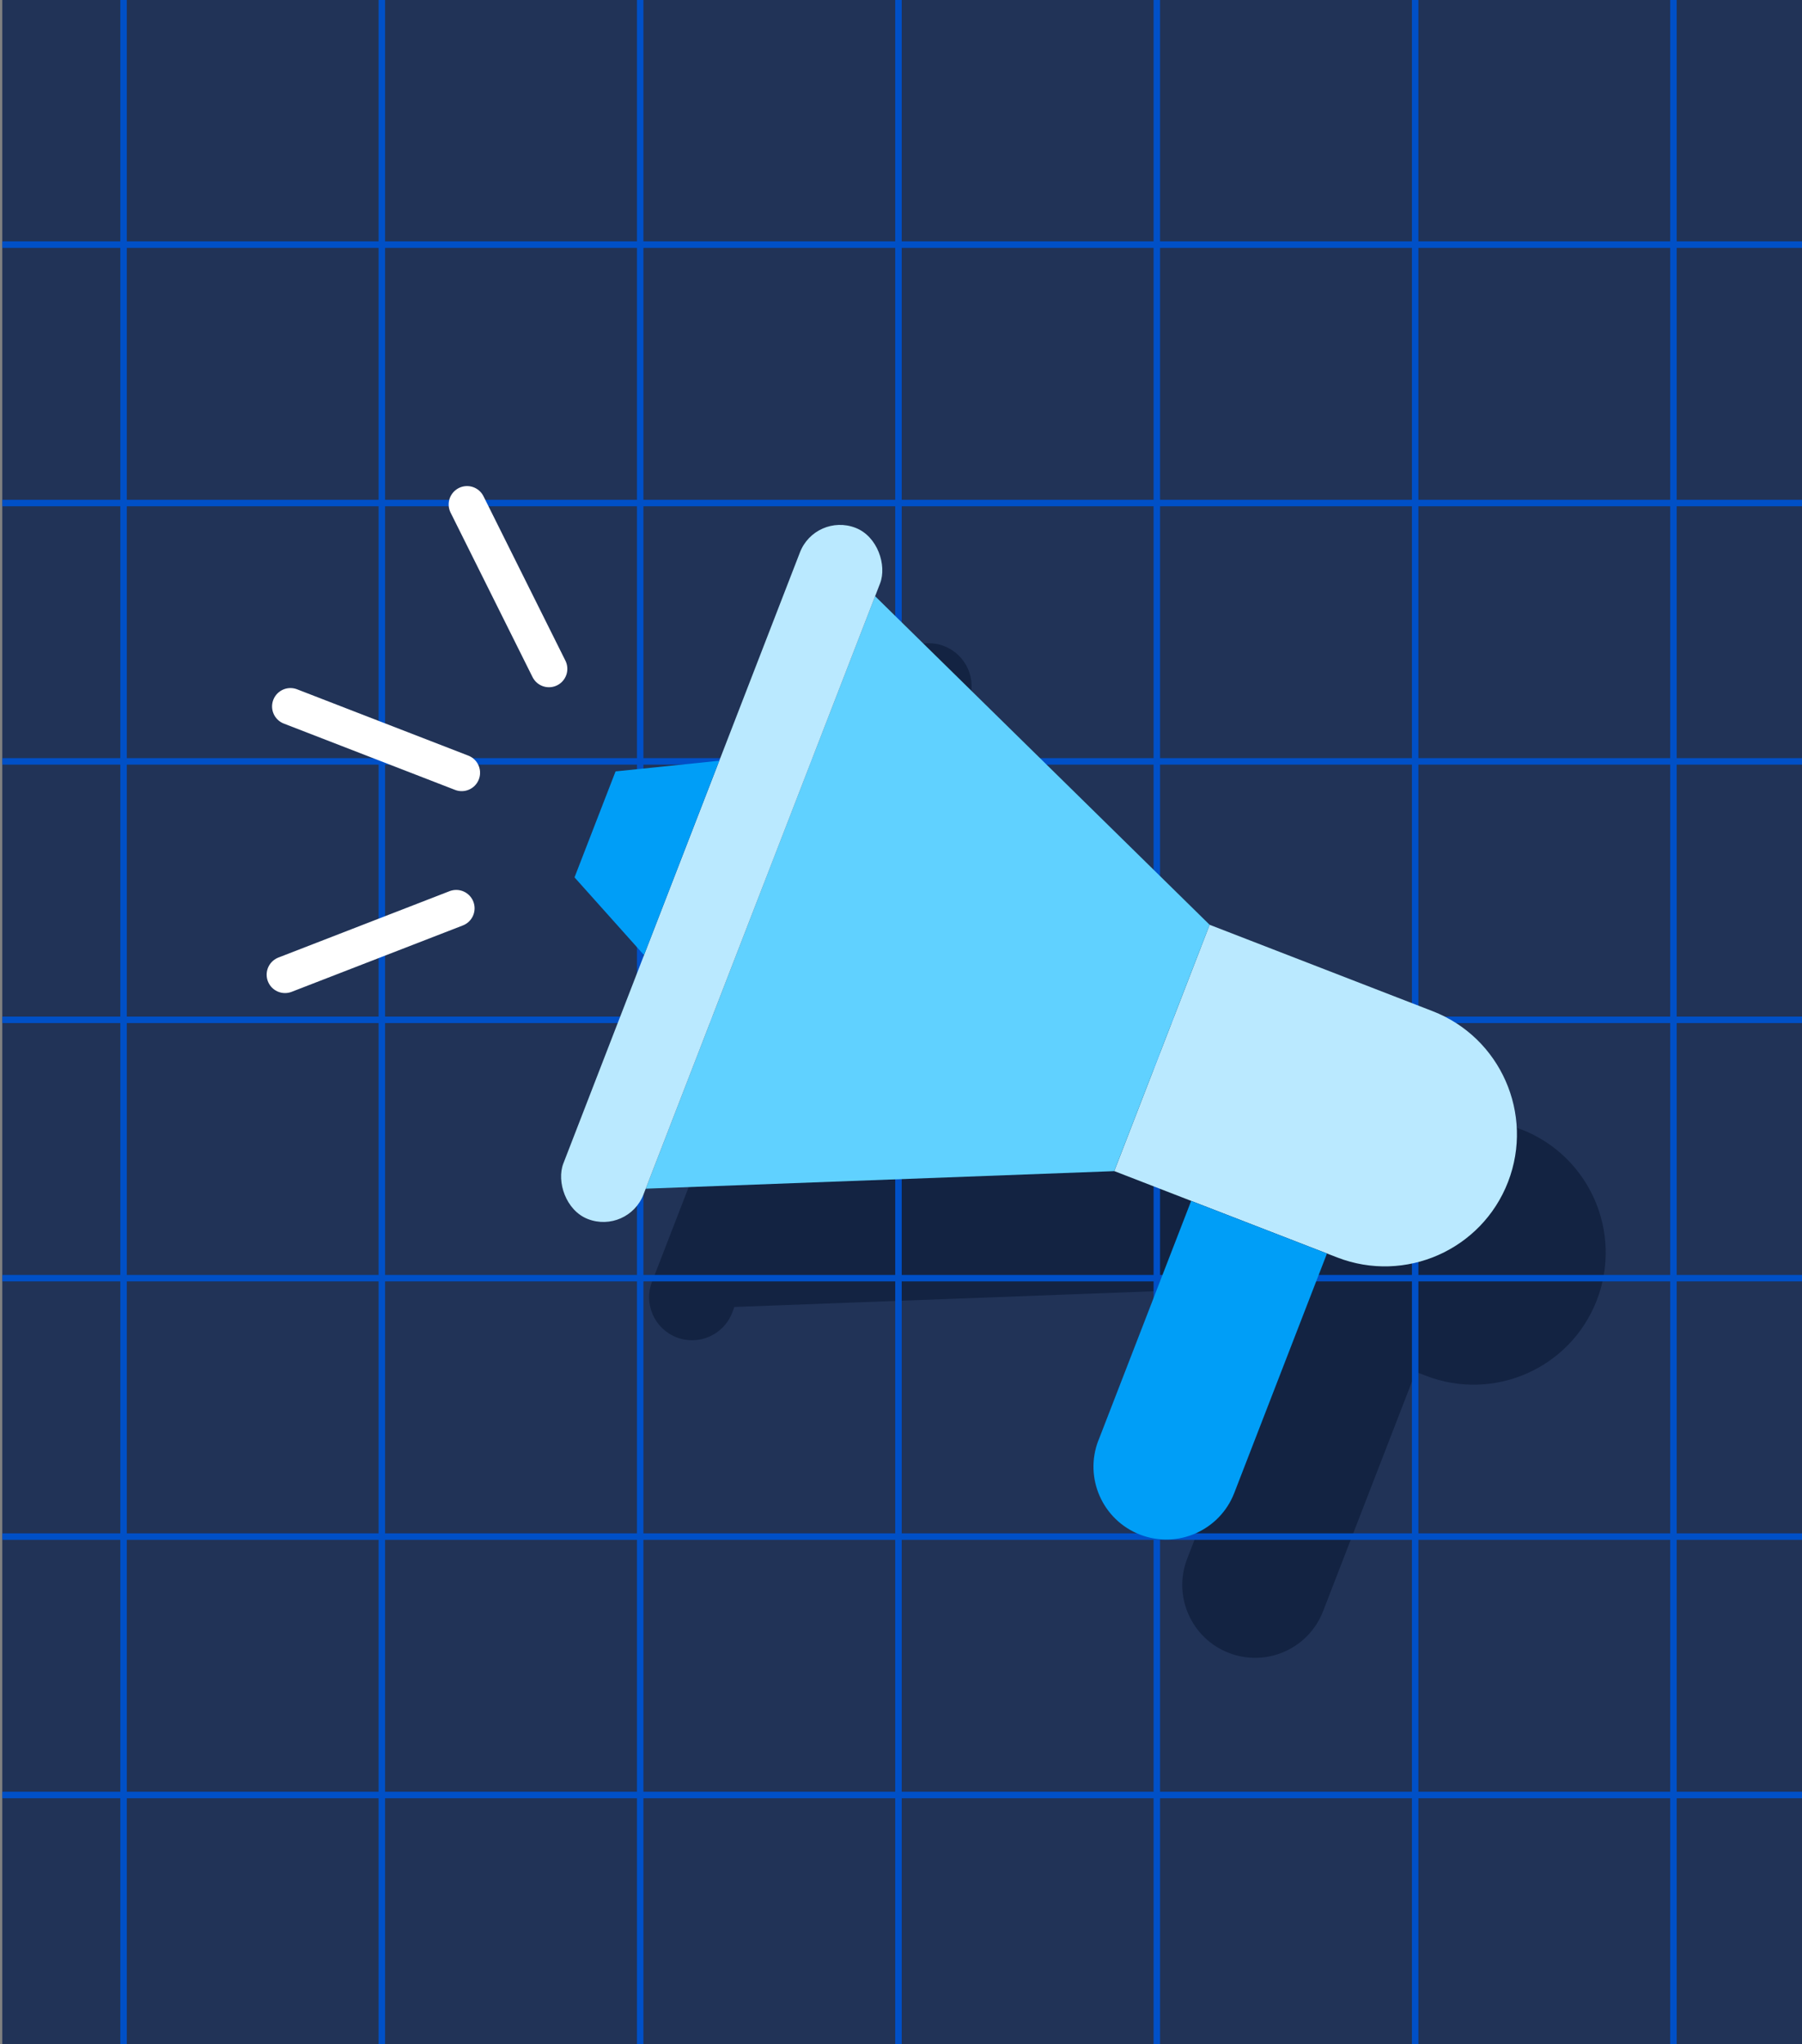
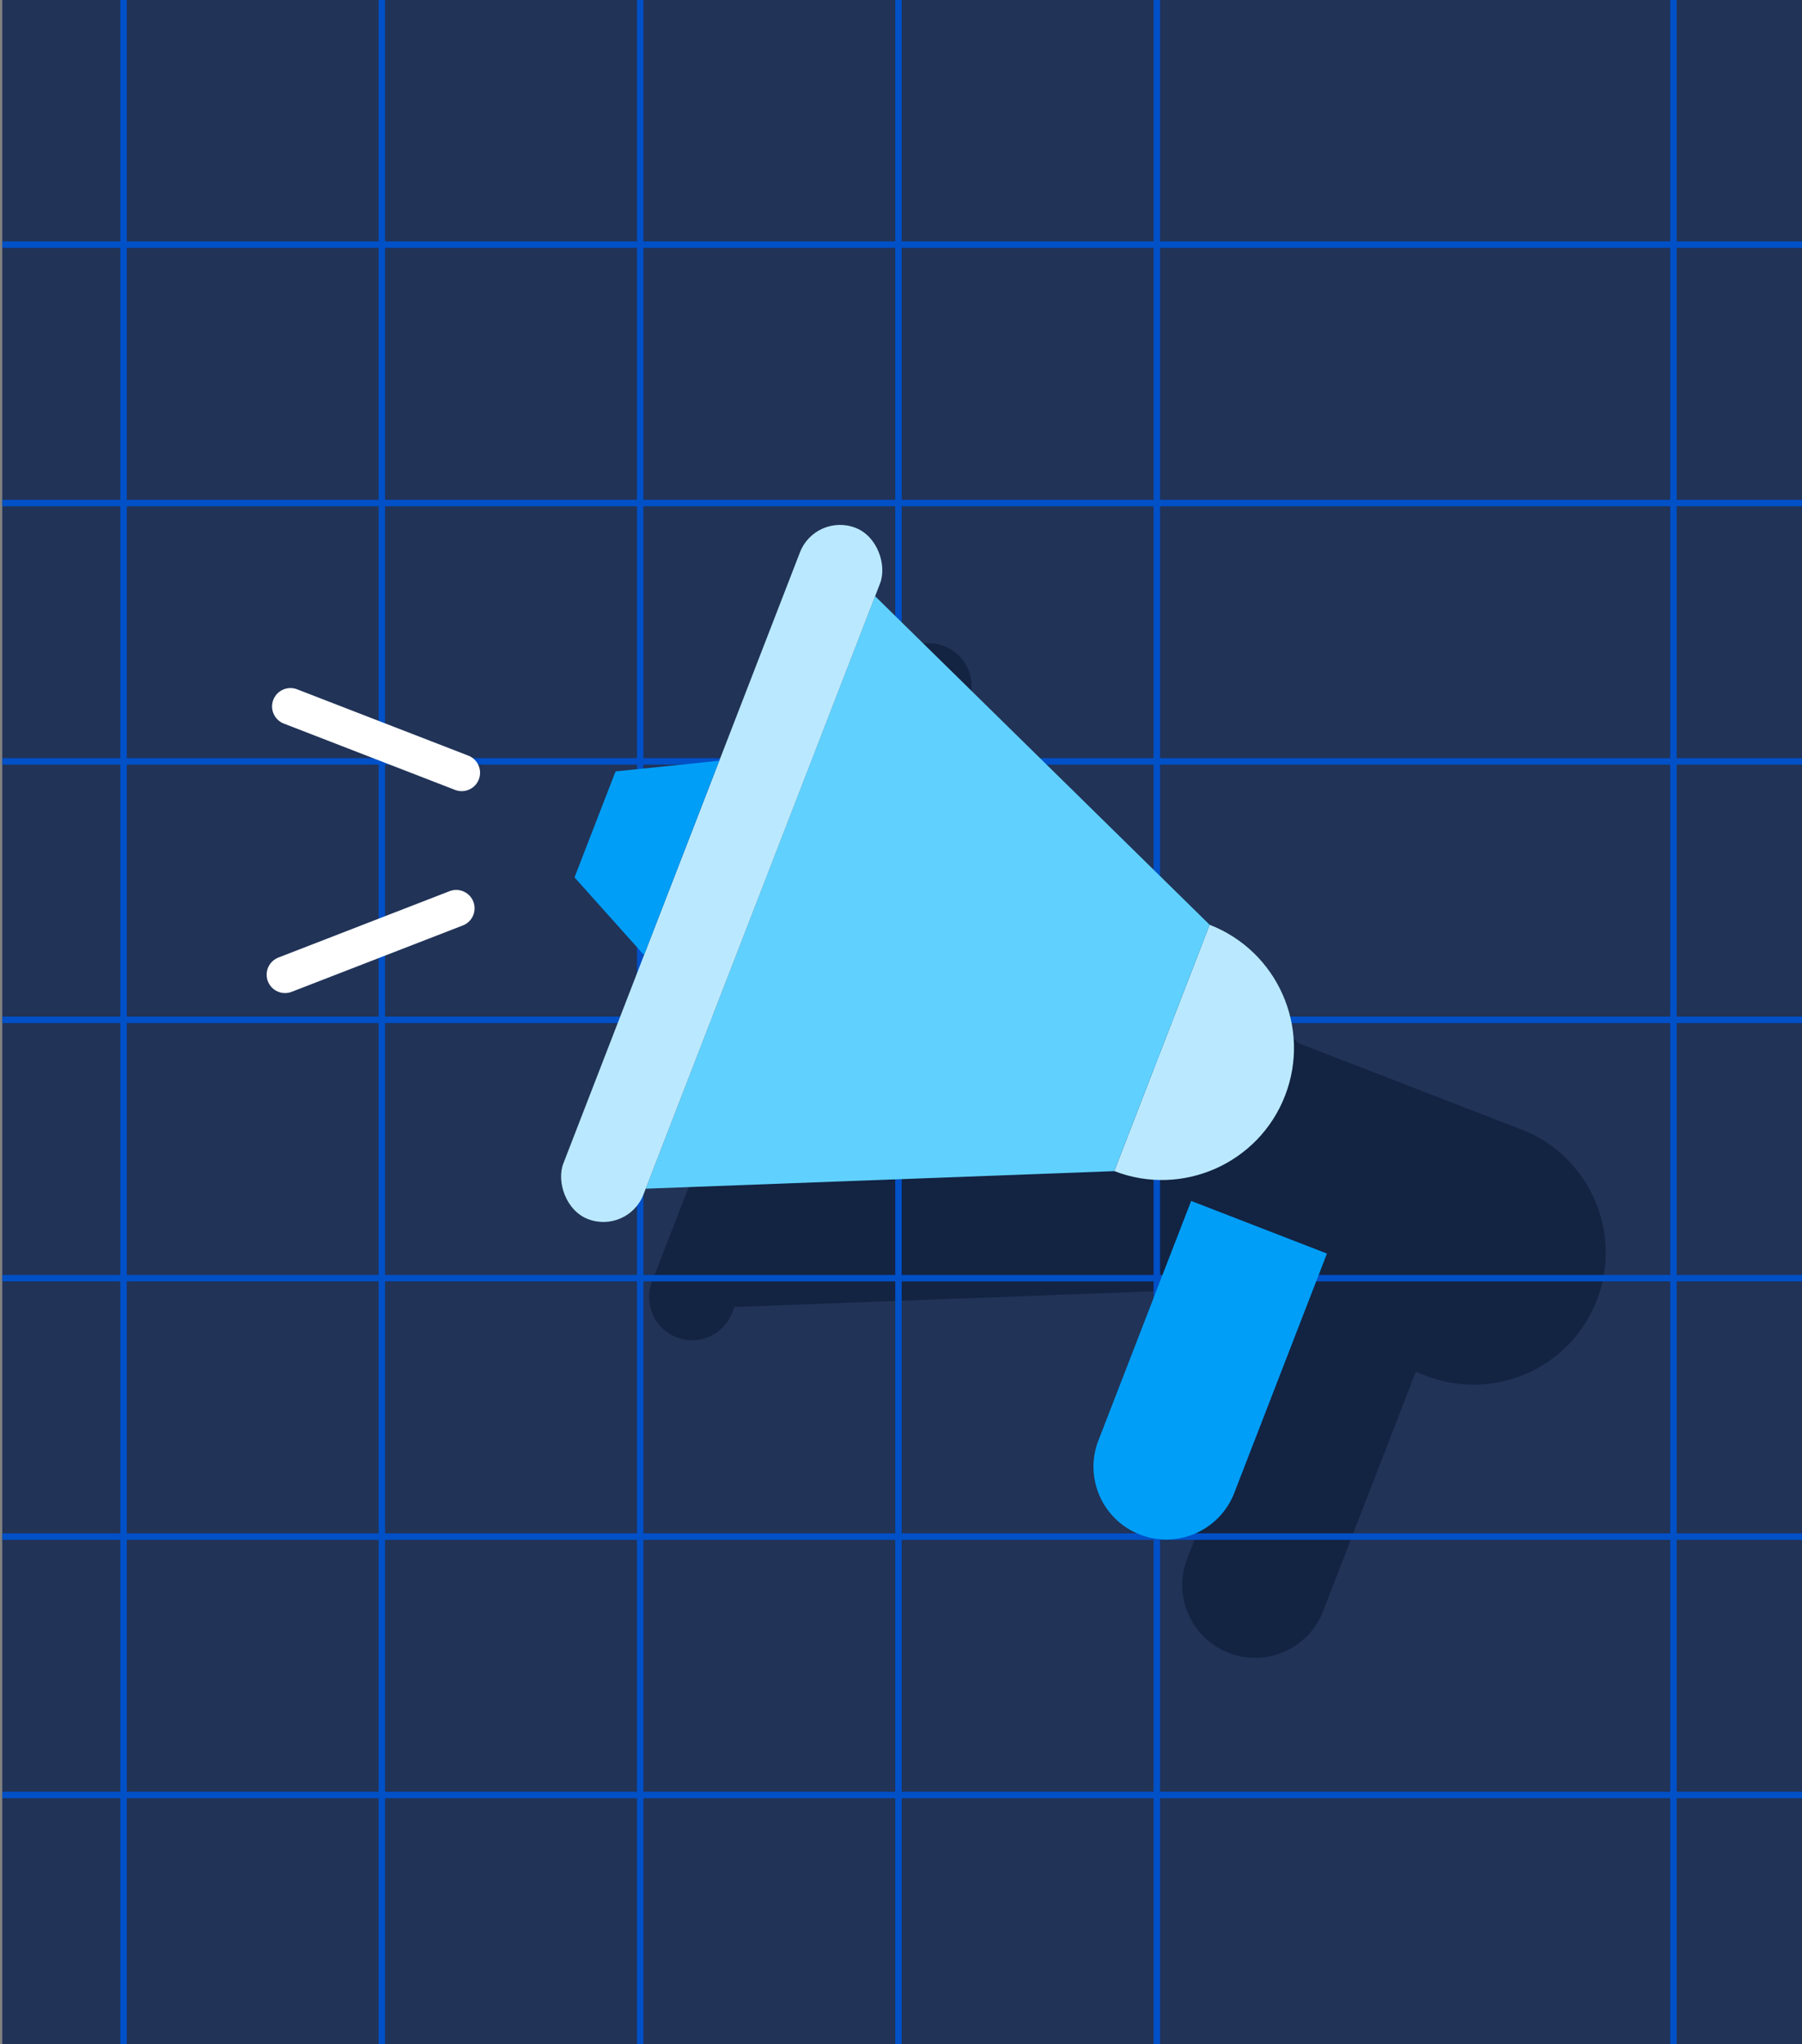
<svg xmlns="http://www.w3.org/2000/svg" id="Layer_1" data-name="Layer 1" viewBox="0 0 306 347">
  <rect x="0" y="0" width="306" height="347" fill="#808080" stroke="none" />
  <defs>
    <style>
      .cls-1, .cls-2, .cls-3 {
        fill: none;
      }

      .cls-4 {
        fill: #bae9ff;
      }

      .cls-5 {
        fill: #132342;
      }

      .cls-6 {
        fill: #009ef7;
      }

      .cls-7 {
        fill: #213357;
      }

      .cls-2 {
        stroke: #fff;
        stroke-linecap: round;
        stroke-width: 6.24px;
      }

      .cls-2, .cls-3 {
        stroke-miterlimit: 10;
      }

      .cls-3 {
        stroke: #0050c7;
        stroke-width: 1.1px;
      }

      .cls-8 {
        fill: #60d1ff;
      }

      .cls-9 {
        clip-path: url(#clippath);
      }
    </style>
    <clipPath id="clippath">
      <rect class="cls-1" x=".39" width="305.61" height="347" />
    </clipPath>
  </defs>
  <rect class="cls-7" x=".39" width="305.61" height="347" />
  <g>
    <path class="cls-5" d="M258.33,191.75l-37.86-14.66-56.81-55.79-19.48,50.29-12.73,32.88,33.05-85.34c1.45-3.76-.41-7.98-4.17-9.44-3.76-1.45-7.98.41-9.44,4.17l-40.17,103.74c-1.45,3.76.41,7.98,4.17,9.44,3.76,1.45,7.98-.41,9.44-4.17l.38-.99,79.57-2.98,13.06,5.06-15.74,40.65c-2.47,6.37.7,13.53,7.07,16,6.37,2.47,13.53-.7,16-7.07l15.74-40.65-19.53-7.56,21.26,8.23c11.55,4.47,24.53-1.26,29.01-12.81h0c4.47-11.55-1.26-24.53-12.81-29.01Z" />
    <polygon class="cls-5" points="137.19 149.24 119.59 151.05 116.11 160.05 112.62 169.04 124.42 182.23 137.19 149.24" />
  </g>
  <g class="cls-9">
    <g>
      <g>
        <line class="cls-3" x1="20.98" y1="-2.34" x2="20.98" y2="348.59" />
        <line class="cls-3" x1="64.84" y1="-2.34" x2="64.84" y2="348.59" />
        <line class="cls-3" x1="108.71" y1="-2.34" x2="108.71" y2="348.59" />
        <line class="cls-3" x1="152.57" y1="-2.34" x2="152.57" y2="348.59" />
        <line class="cls-3" x1="196.44" y1="-2.34" x2="196.44" y2="348.59" />
-         <line class="cls-3" x1="240.31" y1="-2.34" x2="240.31" y2="348.59" />
        <line class="cls-3" x1="284.17" y1="-2.34" x2="284.17" y2="348.59" />
      </g>
      <g>
        <line class="cls-3" x1="328.04" y1="41.53" x2="-22.89" y2="41.53" />
        <line class="cls-3" x1="328.04" y1="85.4" x2="-22.89" y2="85.4" />
        <line class="cls-3" x1="328.04" y1="129.26" x2="-22.89" y2="129.26" />
        <line class="cls-3" x1="328.04" y1="173.13" x2="-22.89" y2="173.13" />
        <line class="cls-3" x1="328.04" y1="216.99" x2="-22.89" y2="216.99" />
        <line class="cls-3" x1="328.04" y1="260.86" x2="-22.89" y2="260.86" />
        <line class="cls-3" x1="328.04" y1="304.73" x2="-22.89" y2="304.73" />
      </g>
    </g>
  </g>
  <g>
-     <path class="cls-4" d="M217.61,166.86h40.6v44.84h-40.6c-12.37,0-22.42-10.05-22.42-22.42h0c0-12.37,10.05-22.42,22.42-22.42Z" transform="translate(369.74 447.66) rotate(-158.83)" />
+     <path class="cls-4" d="M217.61,166.86h40.6v44.84c-12.37,0-22.42-10.05-22.42-22.42h0c0-12.37,10.05-22.42,22.42-22.42Z" transform="translate(369.74 447.66) rotate(-158.83)" />
    <path class="cls-6" d="M188.09,222.06h43.59v24.73h-43.59c-6.83,0-12.37-5.54-12.37-12.37h0c0-6.83,5.54-12.37,12.37-12.37Z" transform="translate(-88.47 339.73) rotate(-68.83)" />
    <polygon class="cls-8" points="129.12 151.5 109.65 201.8 189.21 198.82 197.31 177.91 205.41 157 148.6 101.21 129.12 151.5" />
    <rect class="cls-4" x="115.25" y="85.36" width="14.59" height="125.84" rx="7.29" ry="7.29" transform="translate(183.28 330.81) rotate(-158.83)" />
    <polyline class="cls-6" points="109.36 162.14 97.56 148.95 101.04 139.96 104.53 130.96 122.13 129.15" />
    <g>
      <line class="cls-2" x1="78.4" y1="131.19" x2="49.32" y2="119.93" />
-       <line class="cls-2" x1="93.22" y1="113.55" x2="79.31" y2="85.64" />
      <line class="cls-2" x1="77.47" y1="154.2" x2="48.4" y2="165.47" />
    </g>
  </g>
</svg>